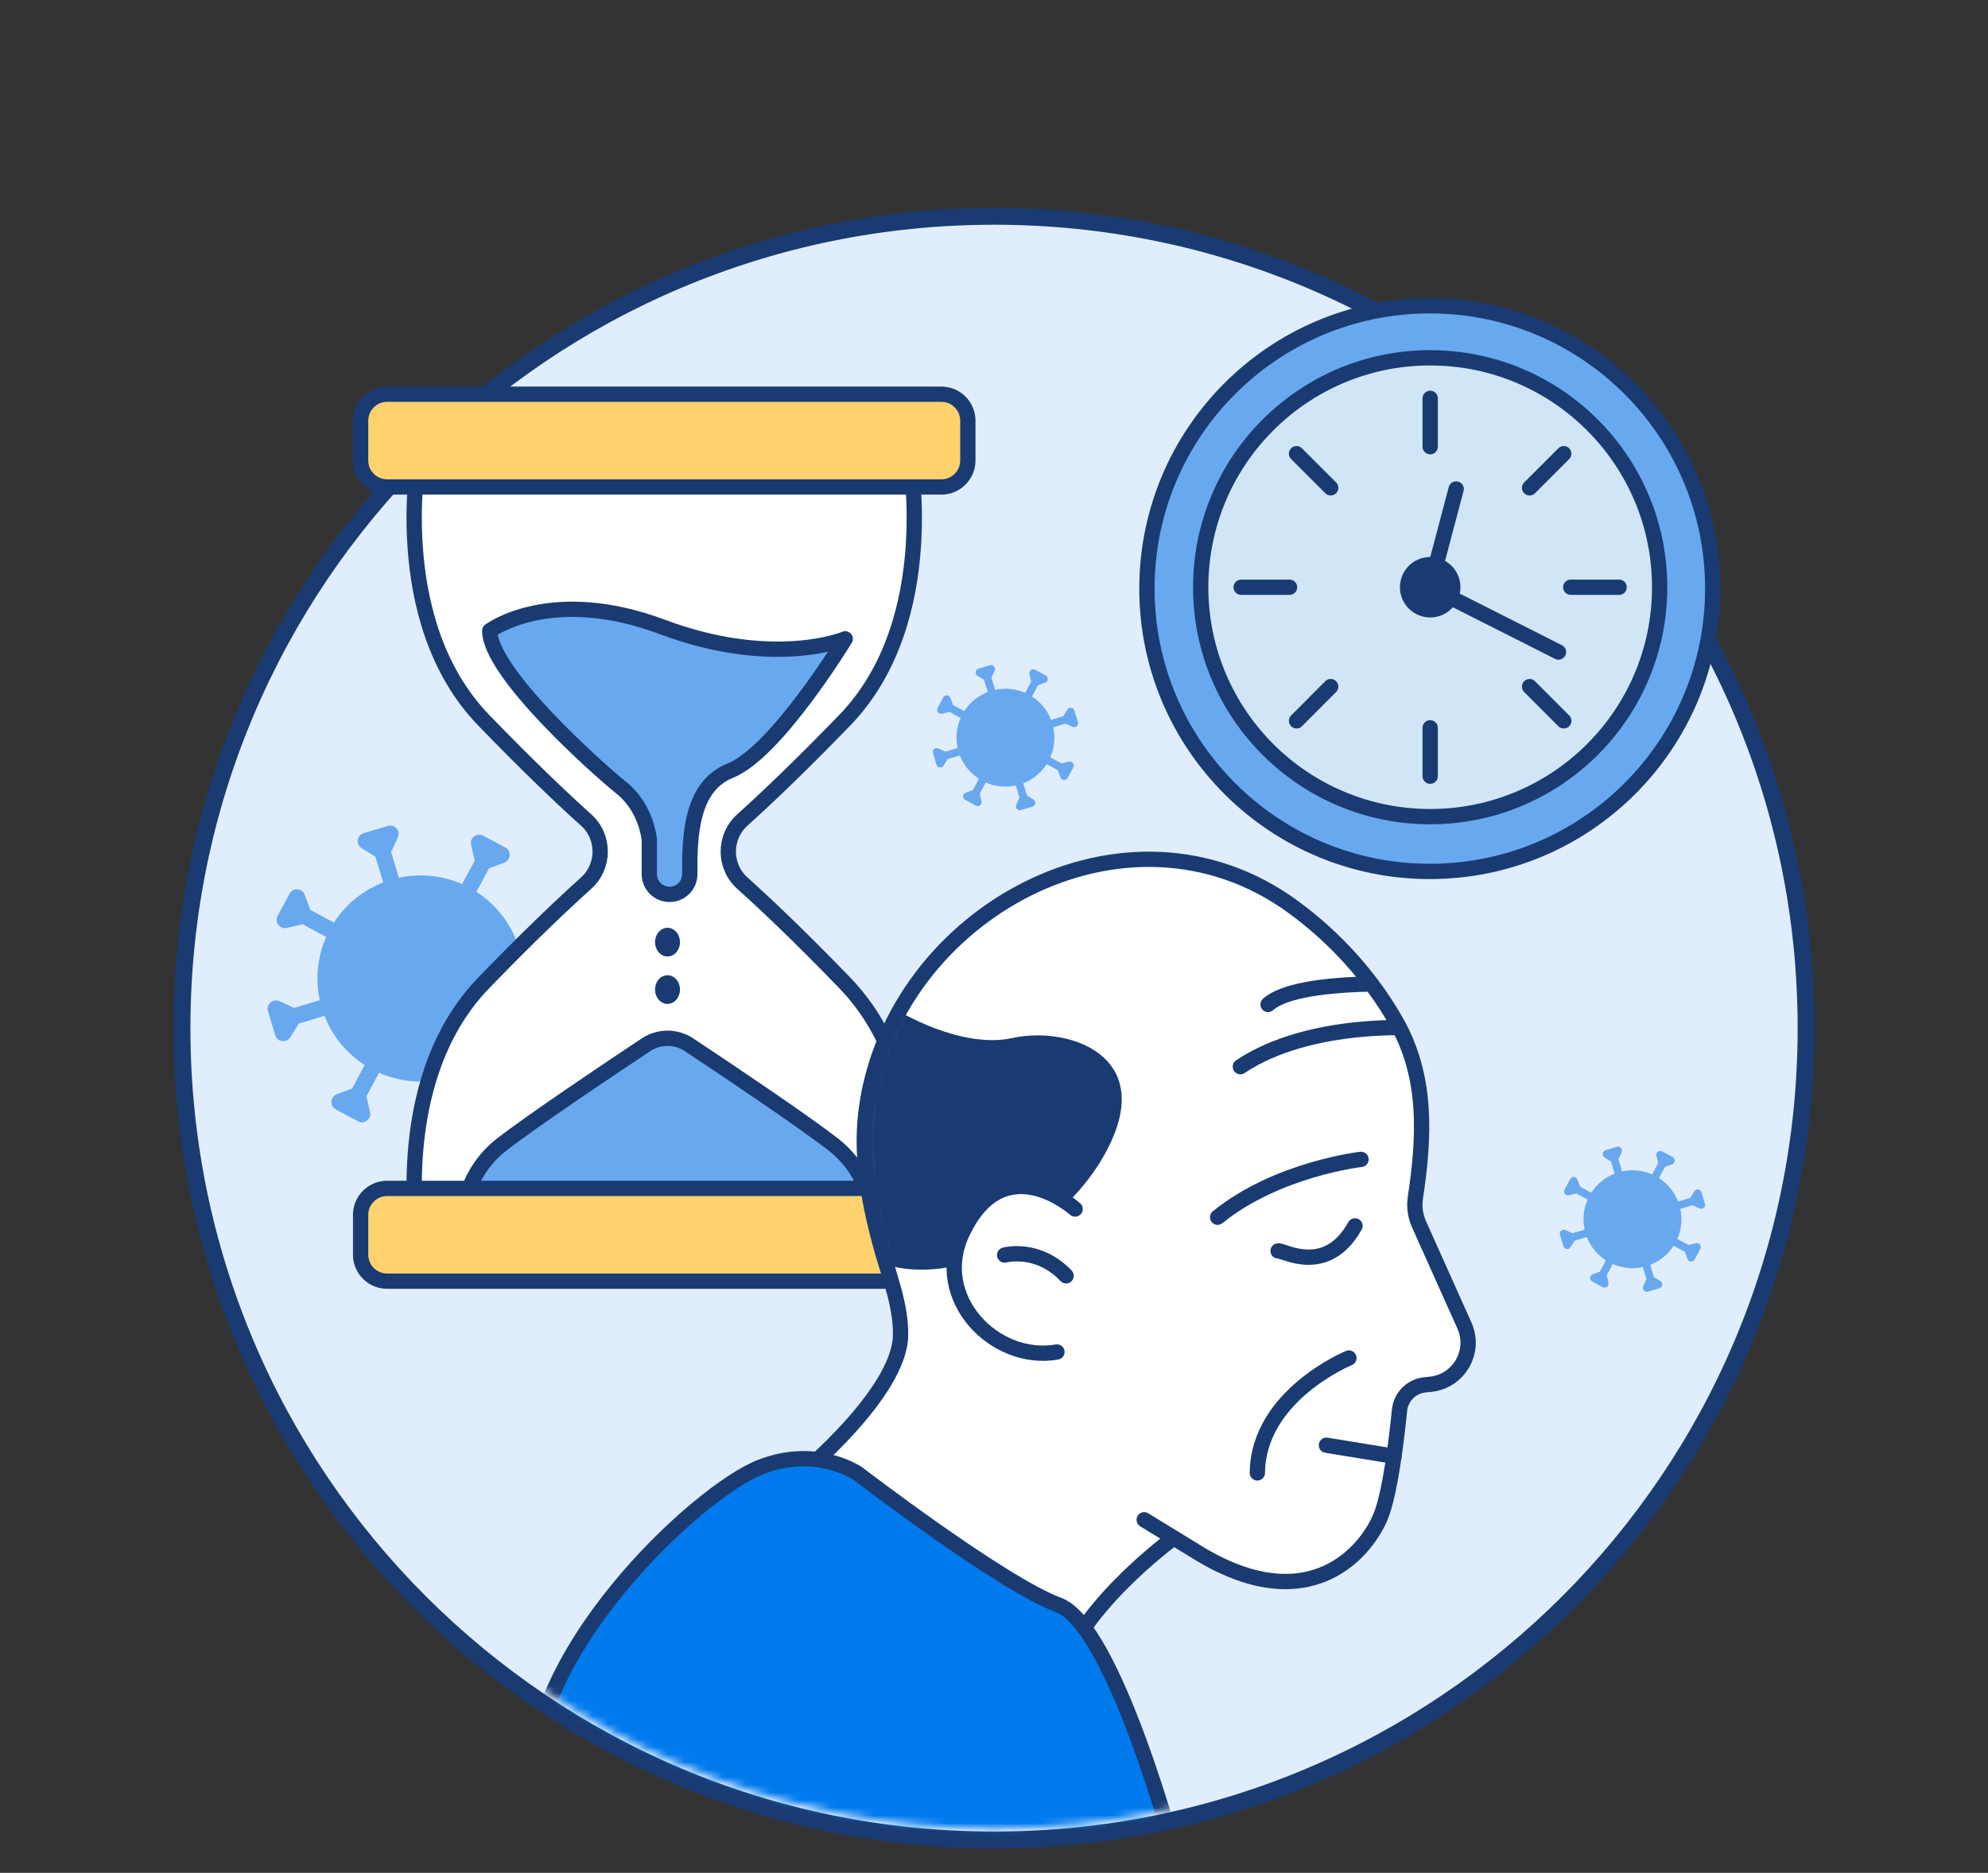
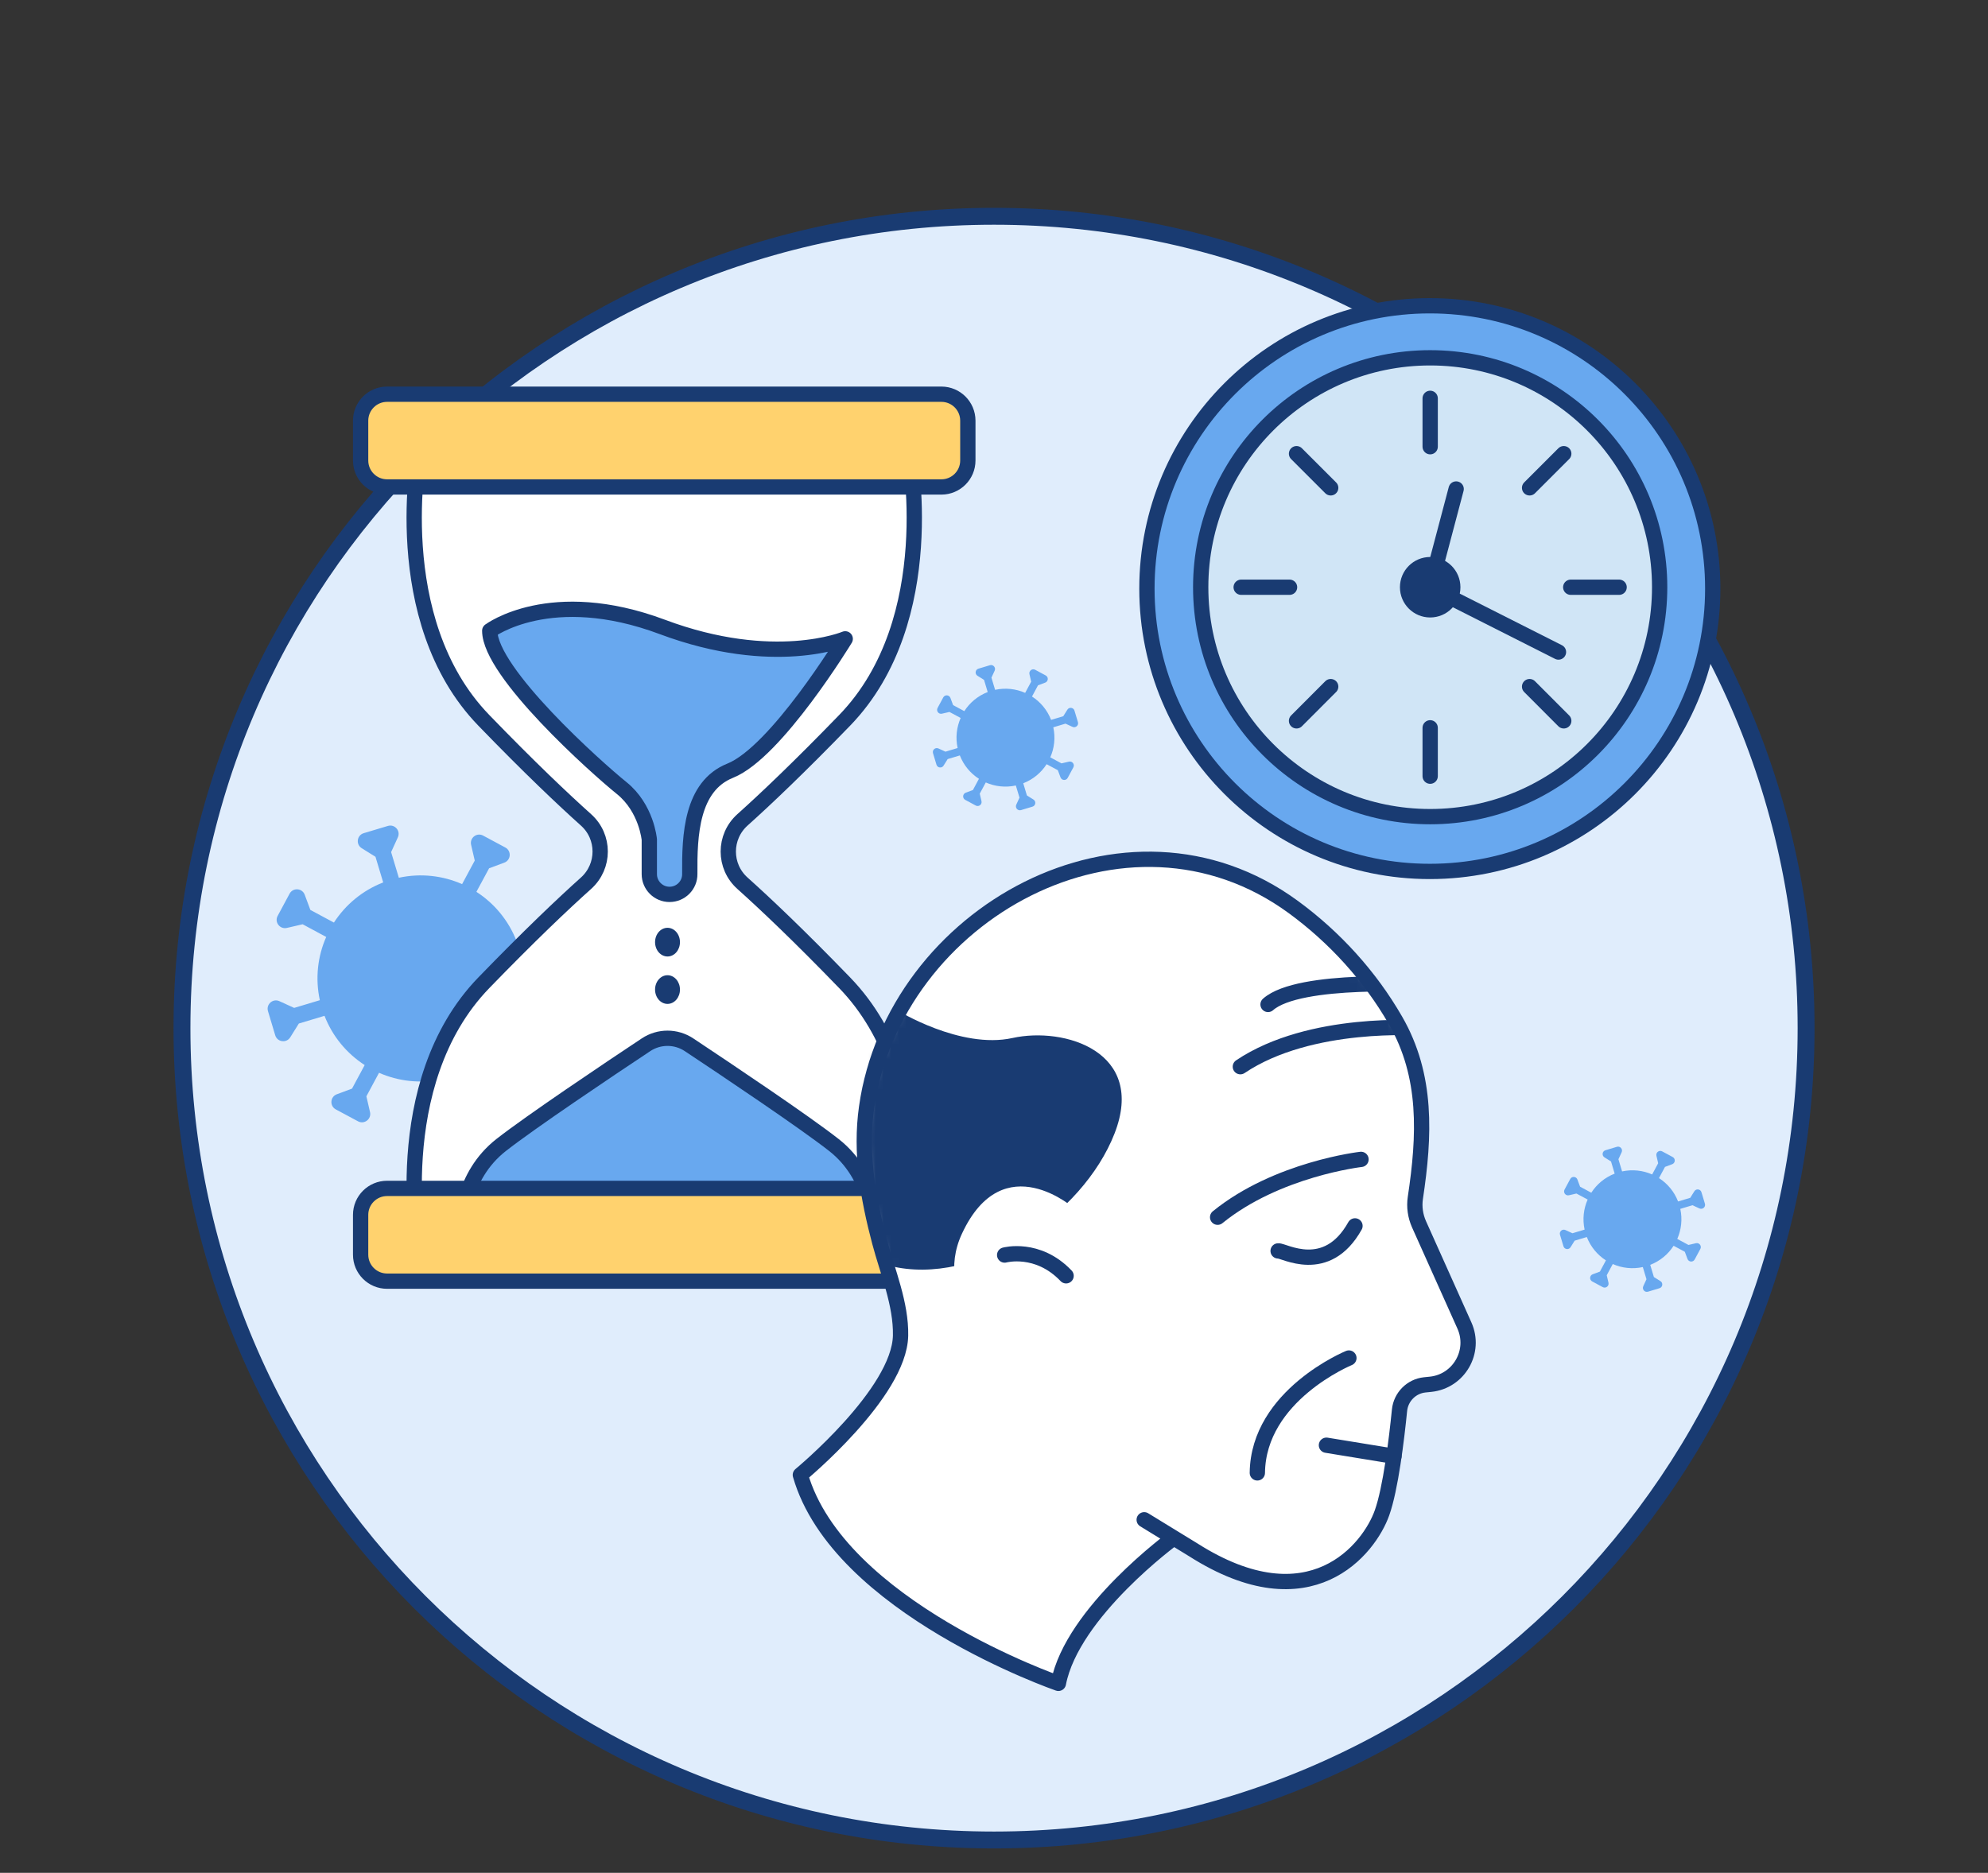
<svg xmlns="http://www.w3.org/2000/svg" width="260" height="245" viewBox="0 0 260 245" fill="none">
  <rect x="0" y="0" width="260" height="245" fill="#333333" stroke="none" />
  <path d="M130.004 240.705C188.66 240.705 236.21 193.155 236.21 134.499C236.21 75.843 188.66 28.294 130.004 28.294C71.349 28.294 23.799 75.843 23.799 134.499C23.799 193.155 71.349 240.705 130.004 240.705Z" fill="#E0EDFC" stroke="#193B72" stroke-width="2.21" stroke-miterlimit="10" />
  <mask id="mask0_447_4930" style="mask-type:luminance" maskUnits="userSpaceOnUse" x="25" y="7" width="210" height="233">
    <path d="M234.696 7.796V134.499C234.696 192.319 187.824 239.191 129.995 239.191C72.166 239.191 25.303 192.319 25.303 134.499V7.796H234.696Z" fill="white" />
  </mask>
  <g mask="url(#mask0_447_4930)">
    <path d="M140.525 92.967C140.399 92.54 139.827 92.464 139.594 92.842L139.059 93.697L137.467 94.175C136.964 92.879 136.077 91.829 134.97 91.118L135.756 89.652L136.7 89.3C137.115 89.142 137.153 88.57 136.763 88.362L135.385 87.62C134.995 87.412 134.536 87.758 134.636 88.192L134.863 89.174L134.076 90.64C132.875 90.111 131.509 89.948 130.144 90.243L129.666 88.652L130.088 87.733C130.27 87.33 129.893 86.896 129.471 87.022L127.967 87.475C127.54 87.601 127.464 88.173 127.842 88.406L128.697 88.941L129.175 90.533C127.879 91.036 126.829 91.923 126.118 93.03L124.652 92.244L124.3 91.3C124.142 90.885 123.57 90.847 123.362 91.237L122.62 92.615C122.412 93.005 122.758 93.464 123.192 93.364L124.174 93.137L125.64 93.924C125.111 95.125 124.948 96.491 125.243 97.856L123.652 98.334L122.733 97.912C122.33 97.73 121.896 98.107 122.022 98.529L122.475 100.033C122.601 100.46 123.173 100.536 123.406 100.158L123.941 99.303L125.533 98.825C126.036 100.121 126.923 101.171 128.03 101.882L127.244 103.348L126.3 103.7C125.885 103.858 125.847 104.43 126.237 104.638L127.615 105.38C128.005 105.588 128.464 105.242 128.364 104.808L128.137 103.826L128.924 102.36C130.125 102.889 131.491 103.052 132.856 102.757L133.334 104.348L132.912 105.267C132.73 105.67 133.107 106.104 133.529 105.978L135.033 105.525C135.46 105.399 135.536 104.827 135.158 104.594L134.303 104.059L133.825 102.467C135.121 101.964 136.171 101.077 136.882 99.97L138.348 100.756L138.7 101.7C138.858 102.115 139.43 102.153 139.638 101.763L140.38 100.385C140.588 99.995 140.242 99.536 139.808 99.636L138.826 99.863L137.36 99.076C137.889 97.875 138.052 96.509 137.757 95.144L139.348 94.666L140.267 95.088C140.67 95.27 141.104 94.893 140.978 94.471L140.525 92.967Z" fill="#68A8EF" />
    <path d="M222.525 155.967C222.399 155.54 221.827 155.464 221.594 155.842L221.059 156.697L219.467 157.175C218.964 155.879 218.077 154.829 216.97 154.118L217.756 152.652L218.7 152.3C219.115 152.142 219.153 151.57 218.763 151.362L217.385 150.62C216.995 150.412 216.536 150.758 216.636 151.192L216.863 152.174L216.076 153.64C214.875 153.111 213.509 152.948 212.144 153.243L211.666 151.652L212.088 150.733C212.27 150.33 211.893 149.896 211.471 150.022L209.967 150.475C209.54 150.601 209.464 151.173 209.842 151.406L210.697 151.941L211.175 153.533C209.879 154.036 208.829 154.923 208.118 156.03L206.652 155.244L206.3 154.3C206.142 153.885 205.57 153.847 205.362 154.237L204.62 155.615C204.412 156.005 204.758 156.464 205.192 156.364L206.174 156.137L207.64 156.924C207.111 158.125 206.948 159.491 207.243 160.856L205.652 161.334L204.733 160.912C204.33 160.73 203.896 161.107 204.022 161.529L204.475 163.033C204.601 163.46 205.173 163.536 205.406 163.158L205.941 162.303L207.533 161.825C208.036 163.121 208.923 164.171 210.03 164.882L209.244 166.348L208.3 166.7C207.885 166.858 207.847 167.43 208.237 167.638L209.615 168.38C210.005 168.588 210.464 168.242 210.364 167.808L210.137 166.826L210.924 165.36C212.125 165.889 213.491 166.052 214.856 165.757L215.334 167.348L214.912 168.267C214.73 168.67 215.107 169.104 215.529 168.978L217.033 168.525C217.46 168.399 217.536 167.827 217.158 167.594L216.303 167.059L215.825 165.467C217.121 164.964 218.171 164.077 218.882 162.97L220.348 163.756L220.7 164.7C220.858 165.115 221.43 165.153 221.638 164.763L222.38 163.385C222.588 162.995 222.242 162.536 221.808 162.636L220.826 162.863L219.36 162.076C219.889 160.875 220.052 159.509 219.757 158.144L221.348 157.666L222.267 158.088C222.67 158.27 223.104 157.893 222.978 157.471L222.525 155.967Z" fill="#68A8EF" />
    <path d="M73.459 125.028C74.306 125.418 75.221 124.624 74.952 123.723L74.004 120.562C73.735 119.668 72.537 119.507 72.039 120.3L70.916 122.102L67.559 123.111C66.496 120.381 64.626 118.168 62.306 116.669L63.967 113.589L65.958 112.849C66.833 112.52 66.913 111.316 66.093 110.872L63.187 109.312C62.366 108.868 61.404 109.601 61.613 110.516L62.09 112.58L60.435 115.66C57.906 114.544 55.027 114.208 52.161 114.826L51.152 111.471L52.033 109.541C52.424 108.693 51.63 107.779 50.728 108.048L47.567 108.996C46.672 109.265 46.511 110.462 47.304 110.96L49.107 112.083L50.116 115.438C47.385 116.501 45.172 118.37 43.672 120.69L40.591 119.036L39.851 117.045C39.521 116.171 38.317 116.09 37.873 116.911L36.313 119.816C35.869 120.636 36.602 121.598 37.517 121.39L39.582 120.912L42.663 122.573C41.546 125.102 41.21 127.98 41.829 130.844L38.472 131.853L36.541 130.972C35.694 130.582 34.779 131.376 35.048 132.277L35.996 135.437C36.266 136.332 37.463 136.493 37.961 135.7L39.084 133.897L42.441 132.889C43.504 135.619 45.374 137.831 47.695 139.331L46.04 142.411L44.049 143.151C43.174 143.48 43.093 144.684 43.914 145.128L46.82 146.688C47.641 147.132 48.603 146.399 48.394 145.484L47.917 143.42L49.571 140.34C52.101 141.456 54.98 141.792 57.846 141.174L58.855 144.529L57.973 146.459C57.583 147.306 58.384 148.221 59.278 147.952L62.44 147.004C63.335 146.735 63.496 145.538 62.702 145.04L60.9 143.917L59.891 140.562C62.622 139.499 64.835 137.63 66.335 135.31L69.416 136.964L70.156 138.954C70.485 139.829 71.69 139.909 72.133 139.089L73.694 136.184C74.138 135.363 73.405 134.402 72.49 134.61L70.425 135.088L67.344 133.433C68.461 130.905 68.797 128.027 68.178 125.162L71.535 124.153L73.466 125.034L73.459 125.028Z" fill="#68A8EF" />
    <path d="M54.9 164.05C54.9 164.05 50.501 141.765 63.272 128.569C69.264 122.382 73.654 118.223 76.636 115.55C79.115 113.328 79.115 109.461 76.636 107.248C73.654 104.575 69.255 100.416 63.272 94.229C50.501 81.033 54.9 58.748 54.9 58.748H118.844C118.844 58.748 123.243 81.033 110.472 94.229C104.48 100.416 100.09 104.575 97.108 107.248C94.629 109.47 94.629 113.337 97.108 115.55C100.09 118.223 104.489 122.382 110.472 128.569C123.243 141.765 118.844 164.05 118.844 164.05H54.9Z" fill="white" stroke="#193B72" stroke-width="2" stroke-linecap="round" stroke-linejoin="round" />
    <path d="M64.059 82.511C64.059 82.511 72.007 76.546 86.628 82.016C101.249 87.485 110.542 83.573 110.542 83.573C110.542 83.573 101.532 98.407 95.496 100.823C90.416 102.859 90.168 109.275 90.213 114.338C90.23 115.807 89.035 117.002 87.566 117.002C86.106 117.002 84.92 115.816 84.92 114.355V109.833C84.92 109.833 84.566 105.717 81.3 103.089C78.034 100.46 64.051 87.972 64.051 82.511H64.059Z" fill="#68A8EF" stroke="#193B72" stroke-width="2" stroke-linecap="round" stroke-linejoin="round" />
    <path d="M87.3 125.127C88.2 125.127 88.929 124.287 88.929 123.25C88.929 122.214 88.2 121.374 87.3 121.374C86.401 121.374 85.672 122.214 85.672 123.25C85.672 124.287 86.401 125.127 87.3 125.127Z" fill="#193B72" />
    <path d="M87.3 131.33C88.2 131.33 88.929 130.49 88.929 129.454C88.929 128.418 88.2 127.578 87.3 127.578C86.401 127.578 85.672 128.418 85.672 129.454C85.672 130.49 86.401 131.33 87.3 131.33Z" fill="#193B72" />
    <path d="M114.233 160.219C114.233 160.219 114.304 153.899 109.056 149.784C105.161 146.73 95.063 139.96 90.116 136.676C88.407 135.543 86.195 135.543 84.487 136.676C79.539 139.96 69.45 146.73 65.547 149.784C60.298 153.899 60.369 160.219 60.369 160.219H114.233Z" fill="#68A8EF" stroke="#193B72" stroke-width="2" stroke-linecap="round" stroke-linejoin="round" />
    <path d="M123.119 51.57H50.625C48.713 51.57 47.164 53.12 47.164 55.031V60.244C47.164 62.155 48.713 63.704 50.625 63.704H123.119C125.03 63.704 126.579 62.155 126.579 60.244V55.031C126.579 53.12 125.03 51.57 123.119 51.57Z" fill="#FFD26E" stroke="#193B72" stroke-width="2" stroke-linecap="round" stroke-linejoin="round" />
    <path d="M123.119 155.466H50.625C48.713 155.466 47.164 157.015 47.164 158.926V164.139C47.164 166.05 48.713 167.6 50.625 167.6H123.119C125.03 167.6 126.579 166.05 126.579 164.139V158.926C126.579 157.015 125.03 155.466 123.119 155.466Z" fill="#FFD26E" stroke="#193B72" stroke-width="2" stroke-linecap="round" stroke-linejoin="round" />
    <path d="M187 114C207.435 114 224 97.434 224 77C224 56.566 207.435 40 187 40C166.565 40 150 56.566 150 77C150 97.434 166.565 114 187 114Z" fill="#68A8EF" stroke="#193B72" stroke-width="2" stroke-linecap="round" stroke-linejoin="round" />
    <path d="M187.045 106.832C203.62 106.832 217.057 93.396 217.057 76.82C217.057 60.245 203.62 46.809 187.045 46.809C170.47 46.809 157.033 60.245 157.033 76.82C157.033 93.396 170.47 106.832 187.045 106.832Z" fill="#D0E5F6" stroke="#193B72" stroke-width="2" stroke-linecap="round" stroke-linejoin="round" />
    <path d="M187.046 80.777C189.231 80.777 191.002 79.005 191.002 76.82C191.002 74.635 189.231 72.864 187.046 72.864C184.861 72.864 183.09 74.635 183.09 76.82C183.09 79.005 184.861 80.777 187.046 80.777Z" fill="#193B72" />
    <path d="M190.443 63.97L187.045 76.821L203.825 85.299" stroke="#193B72" stroke-width="2" stroke-linecap="round" stroke-linejoin="round" />
    <path d="M187.045 58.438V52.11" stroke="#193B72" stroke-width="2" stroke-linecap="round" stroke-linejoin="round" />
    <path d="M174.036 63.819L169.566 59.35" stroke="#193B72" stroke-width="2" stroke-linecap="round" stroke-linejoin="round" />
    <path d="M168.654 76.821H162.326" stroke="#193B72" stroke-width="2" stroke-linecap="round" stroke-linejoin="round" />
    <path d="M174.036 89.822L169.566 94.301" stroke="#193B72" stroke-width="2" stroke-linecap="round" stroke-linejoin="round" />
    <path d="M187.045 95.212V101.54" stroke="#193B72" stroke-width="2" stroke-linecap="round" stroke-linejoin="round" />
    <path d="M200.047 89.822L204.516 94.301" stroke="#193B72" stroke-width="2" stroke-linecap="round" stroke-linejoin="round" />
    <path d="M205.428 76.821H211.756" stroke="#193B72" stroke-width="2" stroke-linecap="round" stroke-linejoin="round" />
    <path d="M200.047 63.819L204.516 59.35" stroke="#193B72" stroke-width="2" stroke-linecap="round" stroke-linejoin="round" />
    <path d="M153.511 201.187C153.511 201.187 140.226 210.869 138.421 220.215C138.421 220.215 109.648 210.276 104.674 192.947C104.674 192.947 117.631 182.256 117.781 174.715C117.861 170.591 116.091 166.414 115.047 162.484C113.524 156.74 112.489 150.801 113.339 144.854C116.941 119.533 147.324 102.664 169.158 118.665C174.548 122.613 179.168 127.684 182.505 133.481C186.7 140.765 186.328 148.589 185.107 156.705C184.93 157.882 185.107 159.076 185.585 160.156L191.524 173.405C193.046 176.804 190.807 180.698 187.107 181.088L186.328 181.167C184.585 181.353 183.213 182.743 183.036 184.486C182.655 188.292 181.877 194.735 180.744 197.912C179.089 202.585 171.406 212.524 156.042 202.736L149.643 198.815" fill="white" />
    <mask id="mask1_447_4930" style="mask-type:luminance" maskUnits="userSpaceOnUse" x="104" y="112" width="89" height="109">
      <path d="M153.511 201.187C153.511 201.187 140.226 210.869 138.421 220.215C138.421 220.215 109.648 210.276 104.674 192.947C104.674 192.947 117.631 182.256 117.781 174.715C117.861 170.591 116.091 166.414 115.047 162.484C113.524 156.74 112.489 150.801 113.339 144.854C116.941 119.533 147.324 102.664 169.158 118.665C174.548 122.613 179.168 127.684 182.505 133.481C186.7 140.765 186.328 148.589 185.107 156.705C184.93 157.882 185.107 159.076 185.585 160.156L191.524 173.405C193.046 176.804 190.807 180.698 187.107 181.088L186.328 181.167C184.585 181.353 183.213 182.743 183.036 184.486C182.655 188.292 181.877 194.735 180.744 197.912C179.089 202.585 171.406 212.524 156.042 202.736L149.643 198.815" fill="white" />
    </mask>
    <g mask="url(#mask1_447_4930)">
      <path d="M117.321 132.153C117.321 132.153 125.605 137.295 132.42 135.791C139.235 134.286 149.935 137.588 145.767 148.279C141.598 158.97 127.605 168.387 116.392 165.599C116.392 165.599 104.134 145.172 117.321 132.153Z" fill="#193B72" />
      <path d="M186.479 128.844C186.479 128.844 169.911 127.79 165.84 131.401L186.479 128.844Z" fill="white" />
      <path d="M186.479 128.844C186.479 128.844 169.911 127.79 165.84 131.401" stroke="#193B72" stroke-width="2" stroke-linecap="round" stroke-linejoin="round" />
      <path d="M185.867 134.499C185.867 134.499 171.406 133.366 162.219 139.544L185.867 134.499Z" fill="white" />
      <path d="M185.867 134.499C185.867 134.499 171.406 133.366 162.219 139.544" stroke="#193B72" stroke-width="2" stroke-linecap="round" stroke-linejoin="round" />
    </g>
    <path d="M153.511 201.187C153.511 201.187 140.226 210.869 138.421 220.215C138.421 220.215 109.648 210.276 104.674 192.947C104.674 192.947 117.631 182.256 117.781 174.715C117.861 170.591 116.091 166.414 115.047 162.484C113.524 156.74 112.489 150.801 113.339 144.854C116.941 119.533 147.324 102.664 169.158 118.665C174.548 122.613 179.168 127.684 182.505 133.481C186.7 140.765 186.328 148.589 185.107 156.705C184.93 157.882 185.107 159.076 185.585 160.156L191.524 173.405C193.046 176.804 190.807 180.698 187.107 181.088L186.328 181.167C184.585 181.353 183.213 182.743 183.036 184.486C182.655 188.292 181.877 194.735 180.744 197.912C179.089 202.585 171.406 212.524 156.042 202.736L149.643 198.815" stroke="#193B72" stroke-width="2" stroke-linecap="round" stroke-linejoin="round" />
-     <path d="M112.206 192.788C112.206 192.788 106.922 189.053 99.55 191.886C91.115 195.125 67.768 217.118 69.874 234.899C69.874 234.899 90.832 241.448 92.106 241.448C93.381 241.448 148.971 243.555 148.971 243.555H153.945C153.945 243.555 145.811 212.675 138.43 209.958C131.048 207.241 112.215 192.788 112.215 192.788H112.206Z" fill="#007AED" stroke="#193B72" stroke-width="2" stroke-linecap="round" stroke-linejoin="round" />
    <path d="M178 151.669C178 151.669 167.043 152.908 159.246 159.236" stroke="#193B72" stroke-width="2" stroke-linecap="round" stroke-linejoin="round" />
    <path d="M176.416 177.654C176.416 177.654 164.556 182.513 164.441 192.682" stroke="#193B72" stroke-width="2" stroke-linecap="round" stroke-linejoin="round" />
    <path d="M182.309 190.505L173.477 189.062" stroke="#193B72" stroke-width="2" stroke-linecap="round" stroke-linejoin="round" />
    <path d="M167.158 163.644C167.84 163.529 173.486 167.034 177.212 160.369" stroke="#193B72" stroke-width="2" stroke-linecap="round" stroke-linejoin="round" />
    <path d="M140.607 158.165C140.607 158.165 131.234 149.722 125.809 161.387C121.879 169.822 130.084 178.3 138.235 176.866" fill="white" />
-     <path d="M140.607 158.165C140.607 158.165 131.234 149.722 125.809 161.387C121.879 169.822 130.084 178.3 138.235 176.866" stroke="#193B72" stroke-width="2" stroke-linecap="round" stroke-linejoin="round" />
    <path d="M131.393 164.183C131.393 164.183 135.712 162.997 139.429 166.9L131.393 164.183Z" fill="white" />
    <path d="M131.393 164.183C131.393 164.183 135.712 162.997 139.429 166.9" stroke="#193B72" stroke-width="2" stroke-linecap="round" stroke-linejoin="round" />
  </g>
</svg>